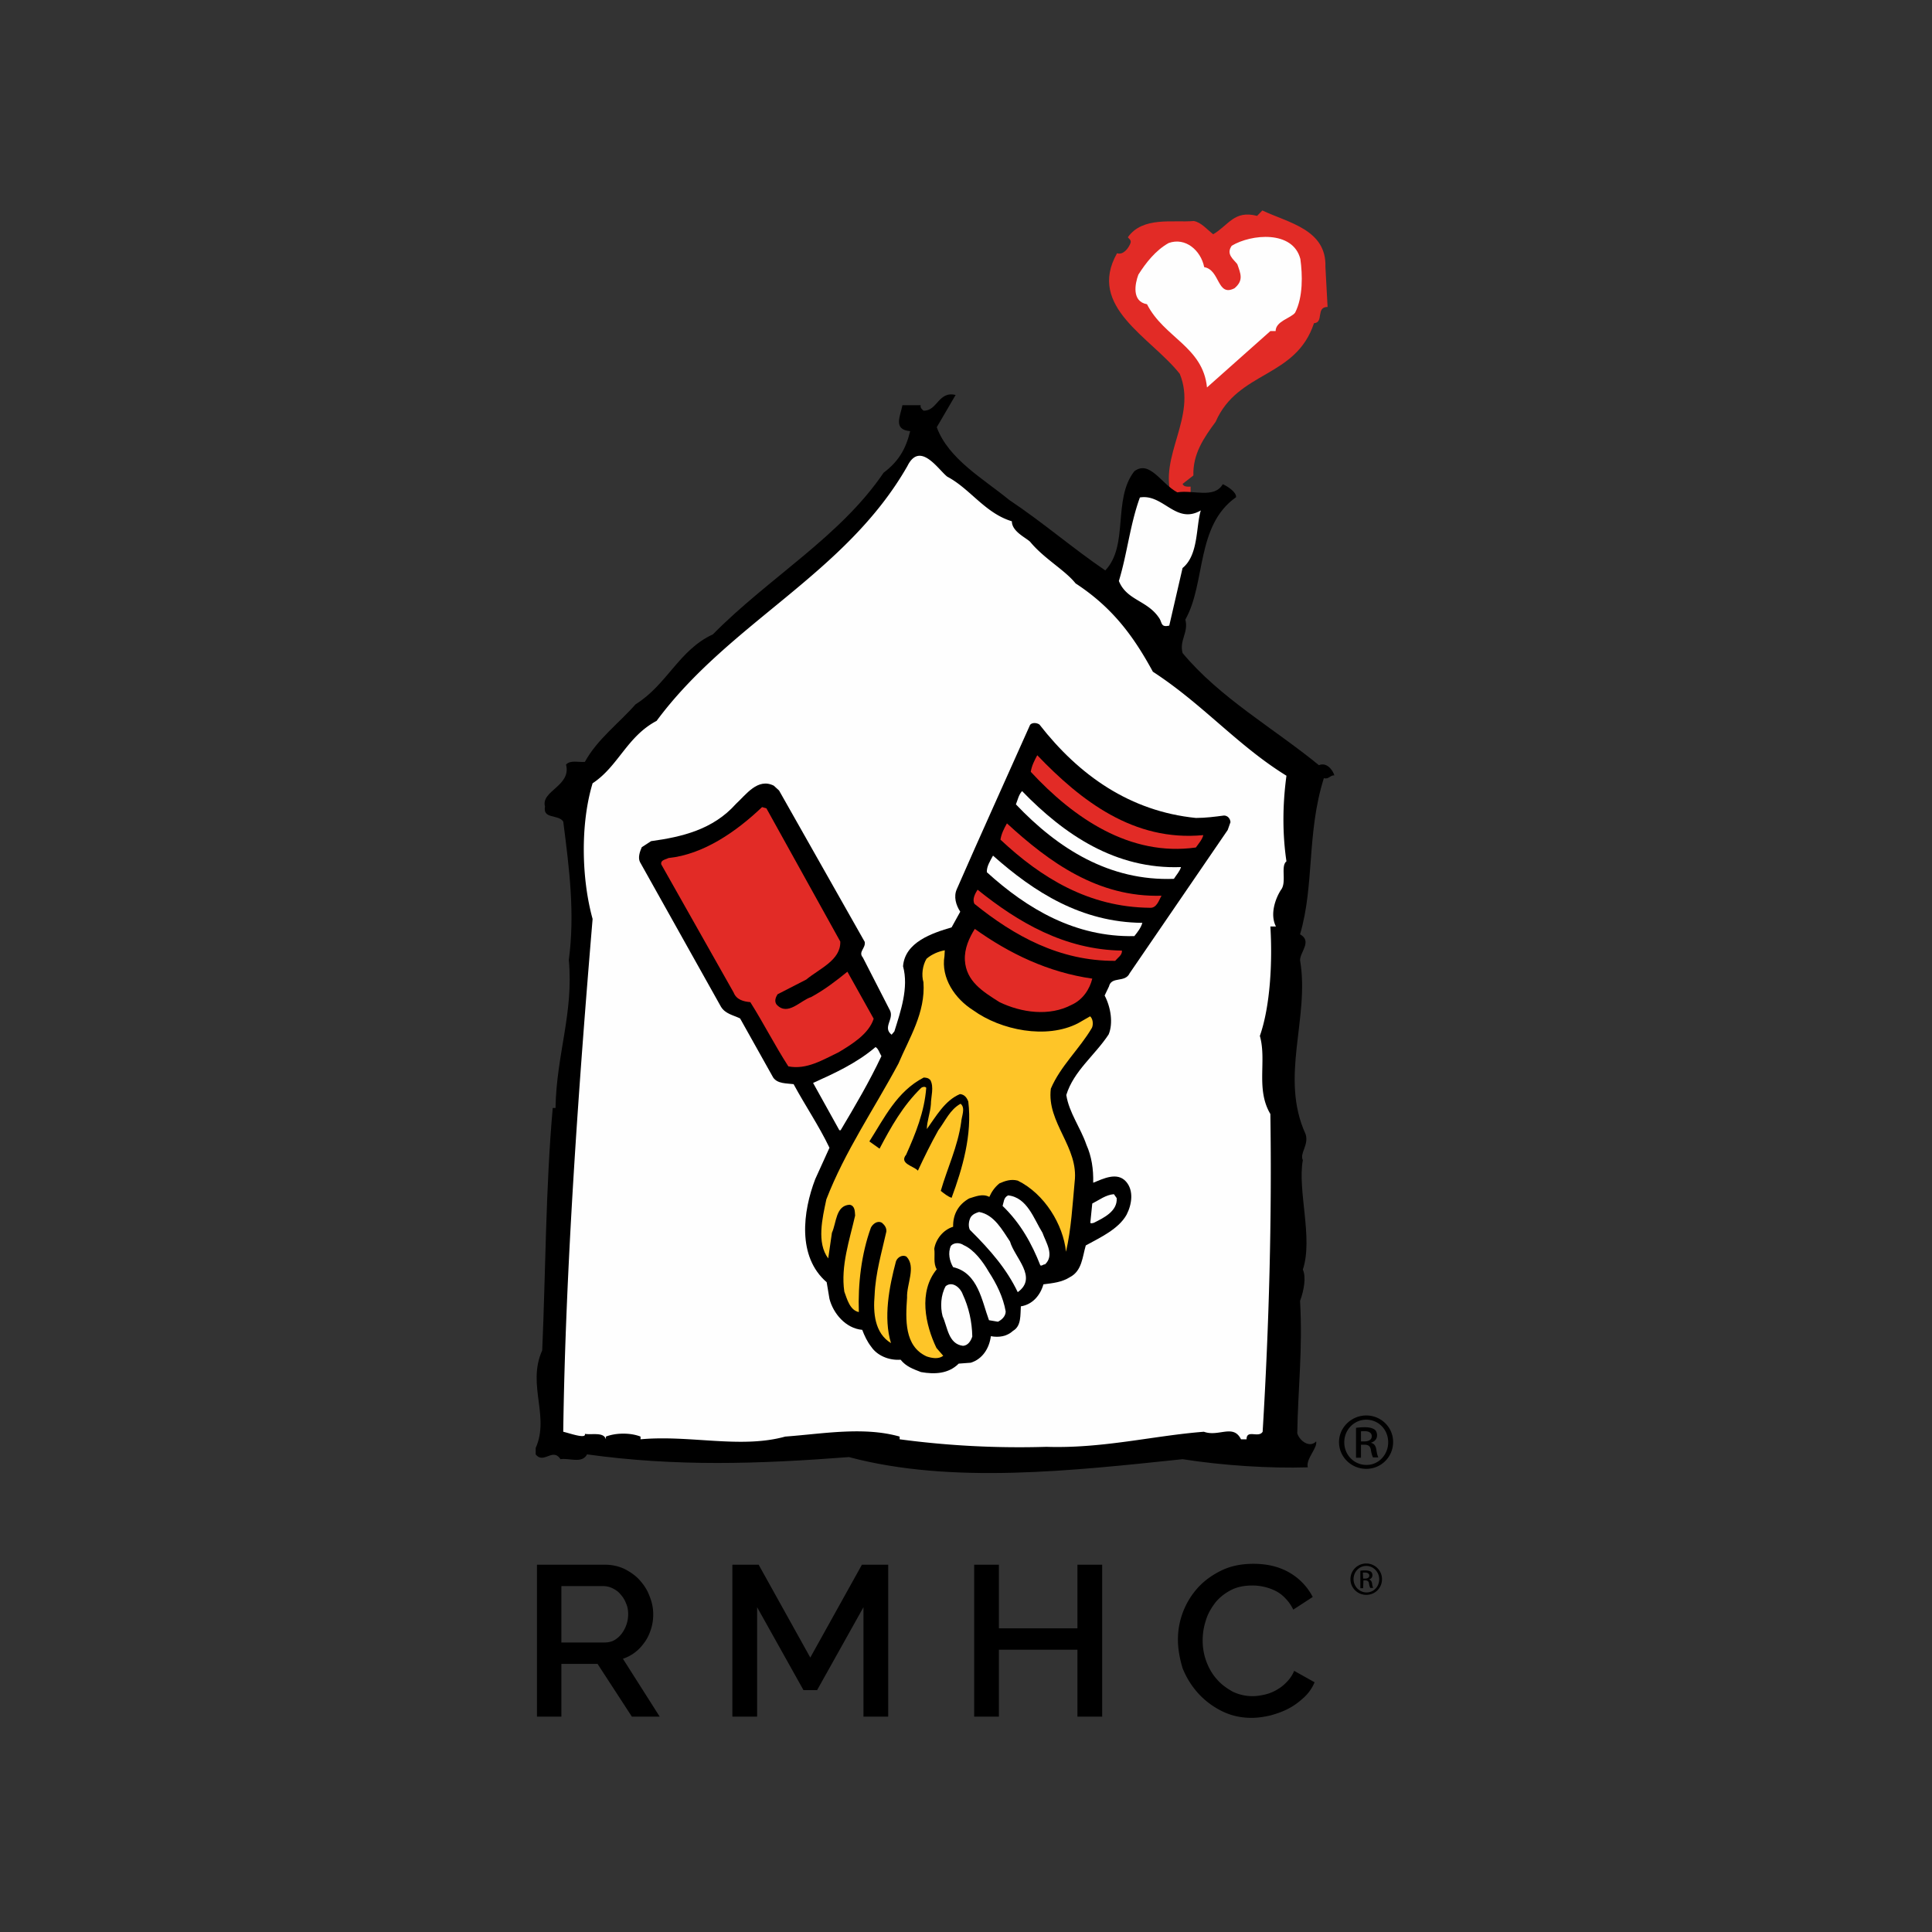
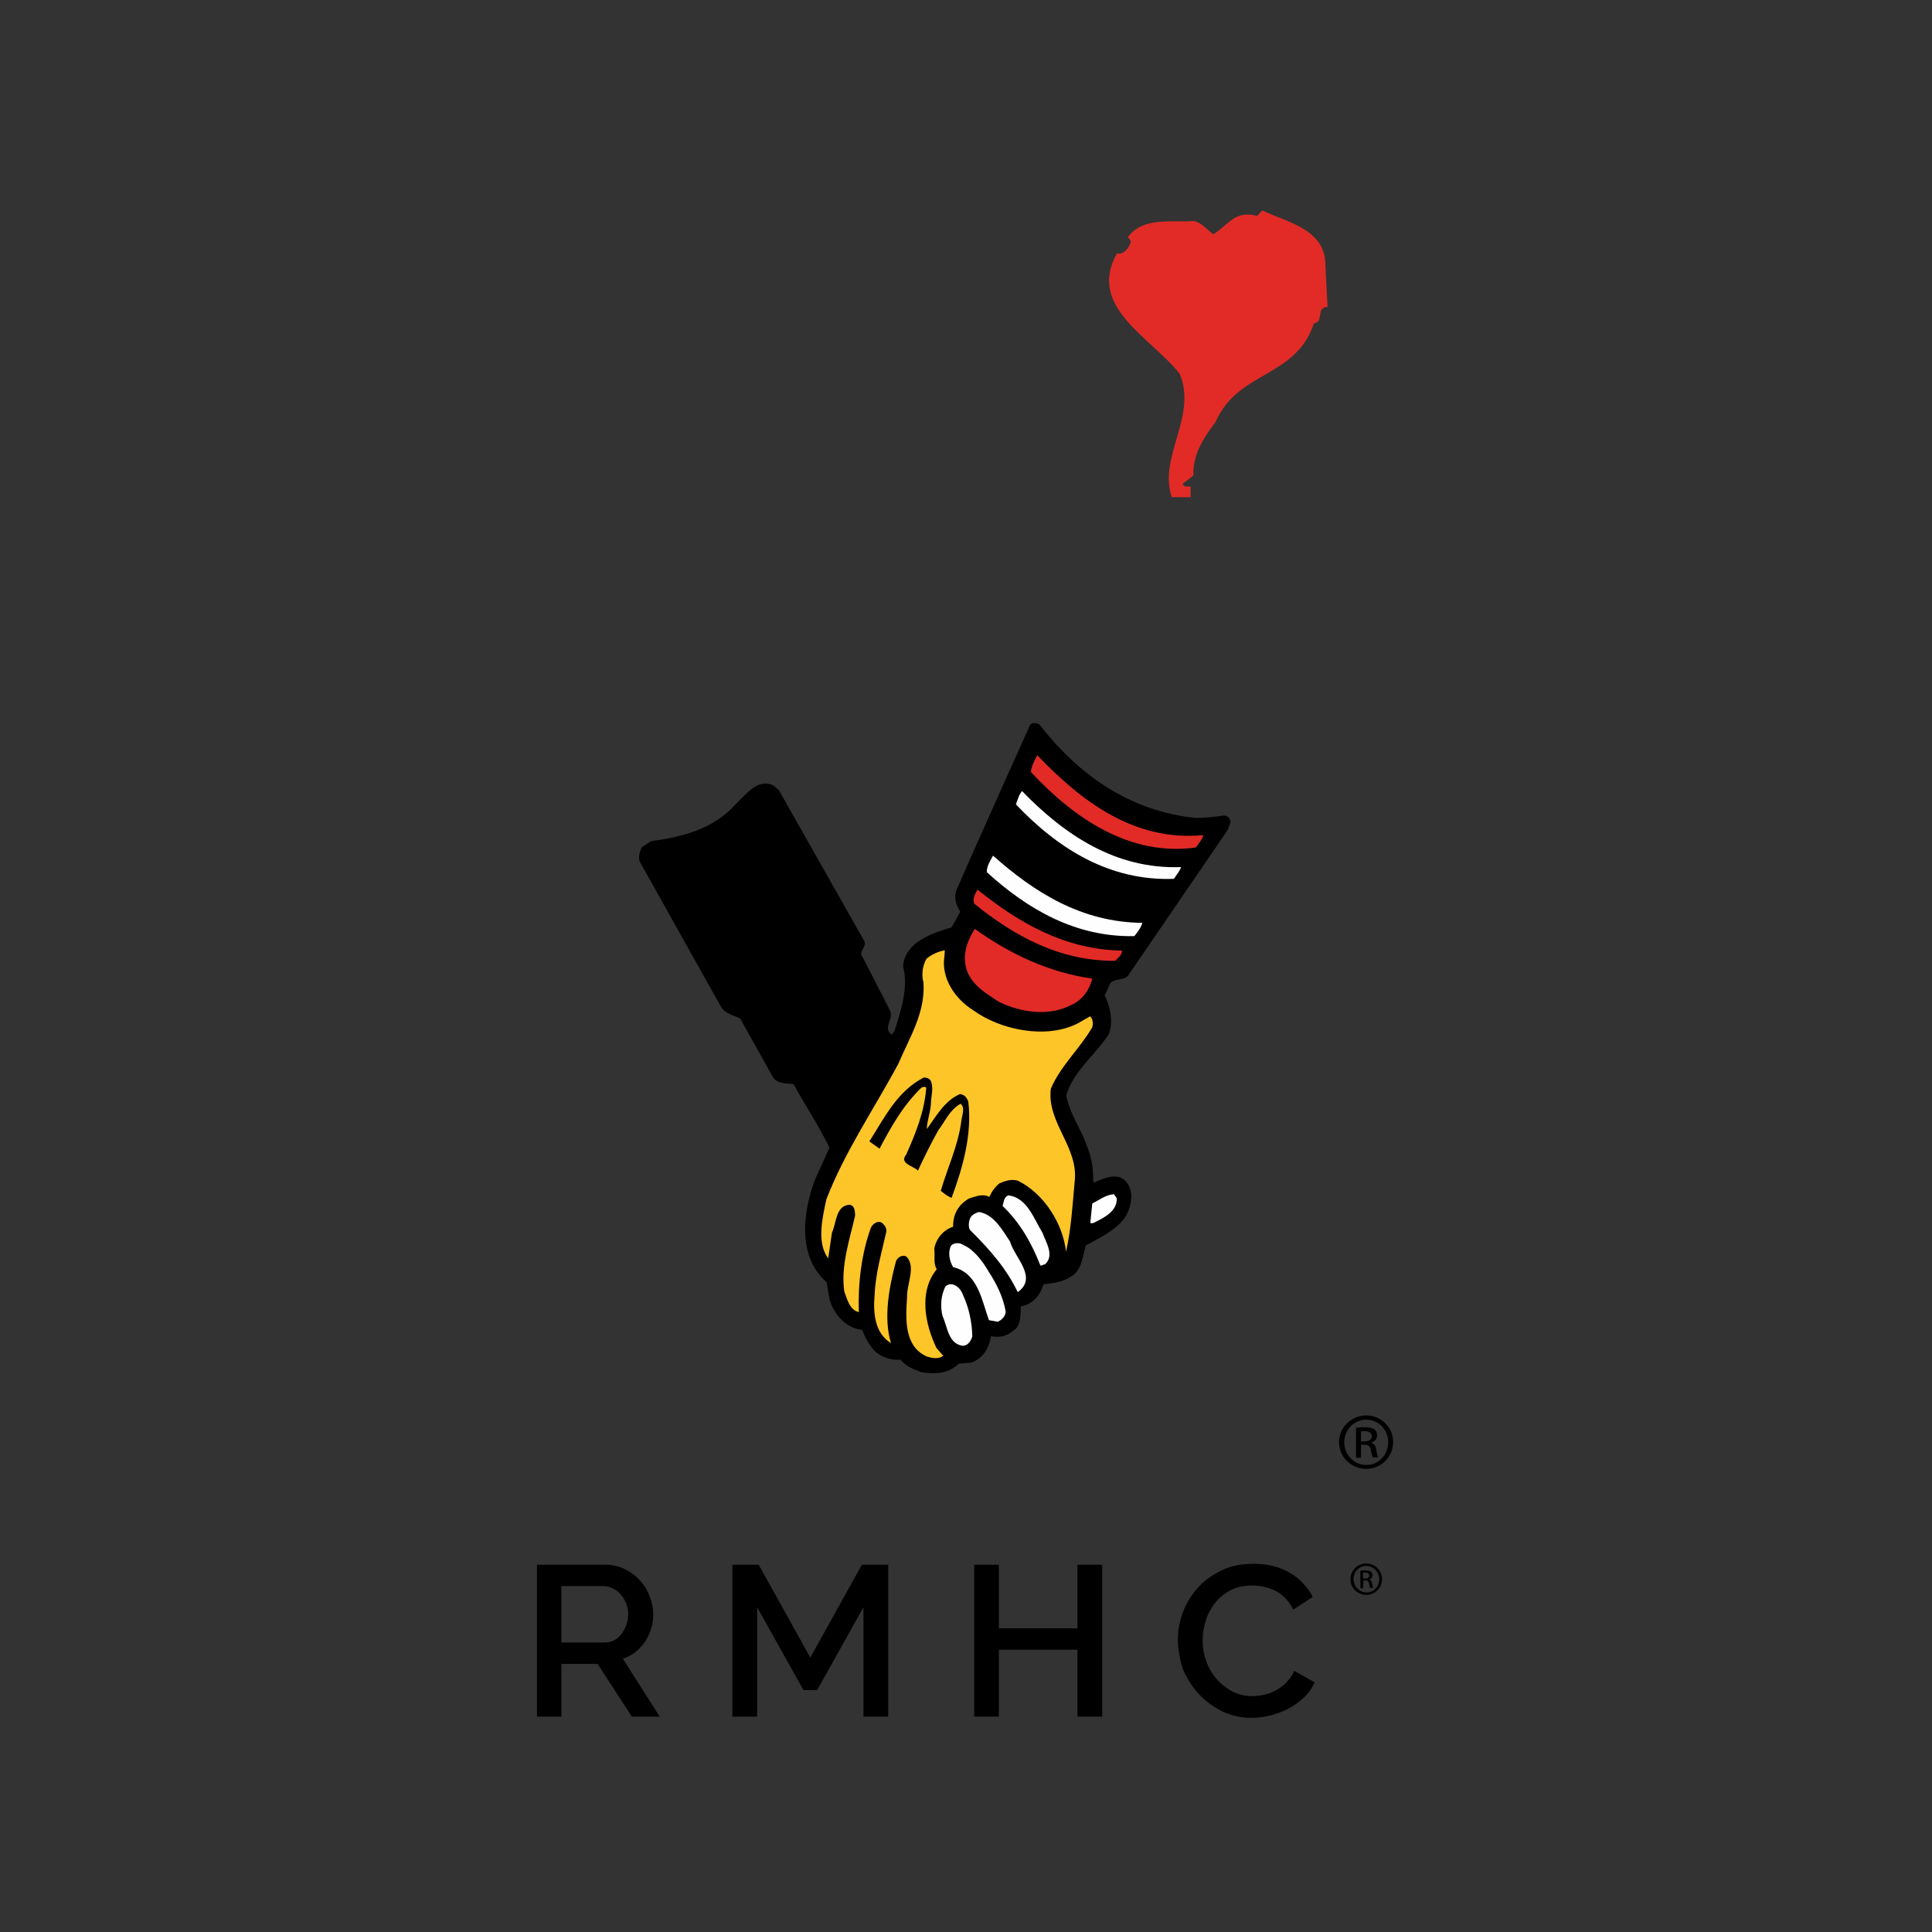
<svg xmlns="http://www.w3.org/2000/svg" width="220" height="220" fill="none">
  <rect width="100%" height="100%" fill="#333333" stroke="none" />
  <g clip-path="url(#a)">
    <path fill="#E22B26" d="m150.927 30.385.247 4.566c-1.373 0-.388 1.785-1.549 1.854-2.078 6.282-8.662 5.39-11.197 11.226-1.373 1.854-2.605 3.673-2.535 6.11l-1.232.962c.141.377.634.309.915.309v1.201h-2.147c-1.55-4.634 2.922-9.131.915-14.04-3.31-4.189-10.598-7.622-7.147-13.733.774.24 1.373-.686 1.549-1.201.07-.31-.176-.446-.317-.618 1.69-2.403 5.14-1.648 7.499-1.854.845.137 1.514.961 2.219 1.51 1.76-1.03 2.394-2.78 4.999-2.093l.599-.618c2.957 1.407 7.323 2.162 7.182 6.42z" />
-     <path fill="#FEFEFE" d="M148.075 29.493c.247 1.785.317 4.326-.598 6.11-.458.619-2.219.962-2.219 2.095h-.598l-7.218 6.42c-.458-4.635-4.894-5.665-6.83-9.476-1.761-.309-1.373-2.334-.986-3.364.845-1.339 1.971-2.78 3.45-3.604 1.902-.687 3.662.823 4.049 2.746 1.831.309 1.444 3.433 3.451 2.403 1.056-.893.704-1.648.317-2.746-.458-.584-1.303-1.133-.634-2.095 2.218-1.338 6.971-1.785 7.816 1.511z" />
-     <path fill="#000" d="M106.67 48.649c1.338 3.639 5.316 5.87 8.239 8.273 3.908 2.61 7.217 5.493 10.95 8.034 2.711-2.85.809-8.102 3.309-11.295 1.761-1.304 3.028 1.408 4.894 2.403 1.761-.309 4.225.755 5.176-.927.563.24 1.584.927 1.514 1.477-4.613 3.26-3.415 9.75-5.774 13.938.387 1.476-.705 2.334-.317 3.81 4.26 5.115 10.316 8.514 15.527 12.77.88-.377 1.584.55 1.76 1.168-.458-.069-.634.48-1.197.309-1.972 6.248-1.056 12.153-2.711 17.783 1.408.79 0 1.991 0 2.952 1.127 6.592-2.359 13.286.634 19.809.387 1.236-.704 2.162-.317 2.952-.634 3.467 1.197 8.892 0 12.462.387.858.141 2.334-.317 3.57.317 5.562-.246 10.059-.317 15.071.247.858 1.408 1.717 2.148.927.176.755-1.197 1.991-.951 2.952-4.295.138-9.682-.206-14.259-.927-12.464 1.305-26.266 2.884-37.99-.24-10.317.79-19.682 1.099-29.822-.309-.564 1.099-2.042.378-3.028.549-.95-1.476-2.042.927-3.028-.858 2.042-3.776-.88-7.484.95-11.535.388-8.823.388-18.538 1.198-27.601h.317c.105-6.111 2.077-10.814 1.514-16.856.704-5.253.07-10.299-.634-15.758-.564-.858-2.36-.24-2.078-1.716-.492-1.785 3.028-2.334 2.395-4.772.493-.55 1.443-.24 2.147-.309 1.409-2.575 3.873-4.394 5.775-6.557 3.59-2.231 4.929-6.18 8.802-7.964 6.408-6.489 14.506-11.123 19.435-18.401 1.725-1.305 2.535-2.712 3.028-4.738-1.972-.171-1.127-1.682-.88-2.952h2.077c-.07.309.176.48.317.618 1.584.069 1.69-2.266 3.662-1.785l-2.148 3.673z" />
-     <path fill="#FEFEFE" d="M107.866 54.28c2.605 1.372 4.295 4.153 7.358 5.08 0 1.167 1.585 1.854 2.078 2.334 1.584 1.923 3.978 3.227 5.175 4.738 4.261 2.78 6.655 6.11 8.803 10.058 5.703 3.708 9.647 8.411 15.21 11.844-.458 3.399-.458 6.66 0 9.75-.704.55.07 2.403-.634 3.261-.634.996-1.268 2.781-.563 4.154h-.634c.246 3.948 0 9.063-1.197 12.462.81 2.85-.493 6.042 1.197 8.892.176 11.843-.141 23.962-.88 36.183-.458.756-1.831-.309-1.831.859h-.634c-.88-1.786-2.535-.241-4.225-.859-5.774.447-11.478 1.923-17.921 1.717a102.682 102.682 0 0 1-16.724-.858v-.309c-4.12-1.168-8.802-.309-13.028 0-5.07 1.407-10.844-.206-16.477.309v-.309c-1.127-.447-2.782-.447-3.943 0v.309c-.247-.859-1.585-.481-2.395-.618.176.618-1.725-.069-2.464-.241.246-18.4 1.76-39.513 3.344-58.395-1.267-4.566-1.408-10.814 0-15.448 2.923-1.923 3.909-5.322 7.289-7.107 8.309-11.226 21.512-16.684 28.554-29.008 1.443-2.919 3.521.411 4.542 1.201zm28.871 3.844c-.563 1.854-.247 5.08-2.077 6.557l-1.514 6.557c-1.021.24-.775-.378-1.197-.927-1.338-1.957-3.662-1.957-4.542-4.154.95-3.09 1.267-6.42 2.394-9.51 2.676-.445 4.084 3.125 6.936 1.477z" />
    <path fill="#000" d="M118.358 82.498c4.542 5.836 10.352 9.887 17.816 10.643 1.126 0 2.147-.138 3.204-.275.387 0 .704.309.739.755l-.317.893-11.161 16.306c-.528 1.133-2.077.309-2.359 1.511l-.493 1.03c.704 1.339.986 3.158.458 4.428-1.584 2.404-3.979 4.154-4.824 6.901.317 2.025 1.62 3.707 2.289 5.664.598 1.339.81 2.781.774 4.326 1.127-.446 2.712-1.27 3.733-.138.915 1.03.669 2.61.07 3.777-.915 1.648-3.028 2.609-4.648 3.501-.387 1.305-.422 2.884-1.795 3.605-.916.584-1.937.687-3.028.824-.352 1.236-1.232 2.3-2.57 2.506-.071.961.07 2.232-.881 2.781-.704.652-1.619.789-2.535.618-.176 1.373-.95 2.609-2.288 3.021l-1.373.103c-1.162 1.167-2.747 1.236-4.296.961-.88-.343-1.69-.618-2.323-1.408-1.338.103-2.676-.48-3.345-1.476-.458-.583-.775-1.27-1.021-1.922-1.902-.172-3.31-1.888-3.733-3.536l-.316-1.888c-3.38-2.918-2.711-8.068-1.303-11.741l1.62-3.57c-1.198-2.507-2.747-4.772-4.085-7.244-.81-.103-1.83-.034-2.324-.755l-3.767-6.729c-.774-.378-1.69-.515-2.183-1.339L72.87 98.153c-.247-.515 0-1.202.21-1.682l1.057-.687c3.486-.48 7.042-1.305 9.647-4.223 1.162-1.064 2.5-3.02 4.331-2.094l.599.55 9.752 17.233c.141.721-.774 1.133-.211 1.785l3.098 6.042c.458.996-.88 1.923.176 2.747l.317-.378c.705-2.266 1.655-4.978.986-7.415.211-2.746 3.31-3.776 5.528-4.429l.986-1.785c-.493-.755-.775-1.716-.388-2.575 2.747-6.282 5.563-12.461 8.345-18.71.246-.274.739-.24 1.056-.034z" />
    <path fill="#E22B26" d="M137.021 95.097c-.105.48-.528.961-.845 1.408-7.499 1.064-13.942-3.365-18.801-8.617.106-.687.423-1.305.739-1.888 4.965 5.184 10.985 9.853 18.907 9.097z" />
    <path fill="#FEFEFE" d="M134.483 98.736c-.141.481-.528.893-.81 1.339-7.323.275-13.203-3.433-17.991-8.48.211-.514.317-1.098.704-1.51 4.823 4.978 10.668 8.926 18.097 8.651z" />
-     <path fill="#E22B26" d="M132.266 101.998c-.281.446-.528 1.442-1.337 1.373-6.937-.069-12.359-3.399-17.006-7.759.105-.652.387-1.235.739-1.853 4.824 4.428 10.351 8.445 17.604 8.239zm-36.581 5.218c.07 2.128-2.395 3.09-3.873 4.326l-3.275 1.682c-.21.343-.387.789-.105 1.167 1.267 1.373 2.71-.481 3.943-.858 1.514-.824 2.852-1.854 4.12-2.884l2.992 5.355c-.563 1.751-2.5 2.918-3.978 3.811-1.796.858-3.662 2.026-5.74 1.614-1.549-2.404-2.816-4.91-4.33-7.313-.775-.068-1.584-.274-1.901-1.098l-8.24-14.59c-.105-.516.529-.55.81-.721 4.014-.412 7.747-3.021 10.669-5.802l.493.137 8.415 15.174z" />
    <path fill="#FEFEFE" d="M130.083 105.087c-.176.584-.528 1.03-.915 1.511-6.725.137-12.183-3.09-16.795-7.278-.035-.652.387-1.305.704-1.888 4.718 4.188 10.07 7.587 17.006 7.655z" />
    <path fill="#E22B26" d="M127.759 108.246c.035.515-.458.789-.774 1.167-6.338.034-11.514-2.849-16.02-6.488-.282-.515.07-1.168.352-1.614 4.612 3.708 9.893 6.832 16.442 6.935zm-3.38 3.192c-.282 1.168-1.056 2.403-2.359 2.987-2.535 1.339-5.704.893-8.203-.309-1.902-1.201-3.803-2.369-3.944-4.772-.07-1.339.493-2.54 1.127-3.57 3.943 2.815 8.344 4.943 13.379 5.664z" />
    <path fill="#FEC528" d="M107.549 108.864c-.422 2.506 1.197 4.875 3.275 6.179 3.133 2.266 8.344 3.33 11.935 1.476l1.374-.789c.317.274.387.892.211 1.304-1.408 2.403-3.591 4.36-4.683 6.935-.493 3.879 3.204 6.66 2.711 10.608-.246 2.643-.387 5.355-.986 7.964-.317-3.089-2.429-6.591-5.492-8.101-.775-.206-1.444.034-2.078.308-.563.447-.915.996-1.161 1.545-.775-.412-1.585-.034-2.289.172-1.232.687-1.866 1.819-1.831 3.227-1.126.343-1.971 1.408-2.148 2.506.106.755-.14 1.648.282 2.335-2.112 2.574-1.303 6.316-.035 8.96l.775.892c-.529.412-1.303.275-1.902.069-2.535-1.167-2.394-4.188-2.218-6.694-.07-1.511 1.056-3.502-.07-4.669-.528-.275-1.057.137-1.197.549-.775 2.918-1.444 6.42-.564 9.303-1.866-1.133-2.042-3.467-1.866-5.458.106-2.541.81-4.875 1.338-7.244.035-.412-.176-.721-.493-.995-.528-.309-1.056.137-1.267.549-1.092 3.021-1.48 6.42-1.373 9.612-1.022-.206-1.338-1.476-1.655-2.334-.423-2.918.598-5.87 1.232-8.651-.035-.447 0-1.133-.634-1.236-1.584.103-1.478 2.025-2.007 3.193l-.422 2.918c-1.338-1.786-.67-4.566-.211-6.729 2.112-5.458 5.422-10.265 8.203-15.449 1.233-2.918 3.099-5.801 2.852-9.269-.246-.824-.105-1.922.352-2.677.599-.515 1.338-.824 2.078-.962l-.036.653z" />
-     <path fill="#FEFEFE" d="M100.369 120.261c-1.373 2.918-2.993 5.665-4.647 8.445h-.141l-2.993-5.39c2.43-1.098 4.93-2.231 7.112-4.085.317.172.458.687.669 1.03z" />
    <path fill="#000" d="M106.001 125.754c-.071.995-.458 1.922-.458 2.815 1.021-1.408 2.042-3.261 3.767-3.982.528.034.81.446.951.858.458 3.776-.669 7.621-1.901 10.951-.423-.137-.845-.48-1.233-.789.74-2.575 1.937-5.047 2.324-7.828.035-.652.528-1.613-.07-2.094-1.233.687-1.726 1.957-2.535 3.021-.845 1.511-1.62 3.09-2.324 4.6-.423-.515-2.183-.789-1.338-1.819 1.056-2.369 2.077-4.841 2.289-7.621-.141-.172-.423-.103-.564 0-2.112 2.059-3.45 4.463-4.753 6.934l-1.162-.824c1.69-2.643 3.134-5.698 6.197-7.278.352.035.493.035.739.275.458.79.071 1.923.071 2.781z" />
-     <path fill="#FEFEFE" d="M127.159 136.43c.106 1.511-1.514 2.266-2.605 2.815-.141.035-.458.138-.388-.103l.212-2.094c.809-.412 1.549-.995 2.464-1.064l.317.446zm-8.45 3.948c.387 1.099 1.408 2.575.282 3.605-.211-.034-.317.206-.528.103-.951-2.437-2.254-4.806-4.296-6.763.141-.412.106-.961.634-1.202 2.183.241 2.922 2.678 3.908 4.257zm-3.697.996c.528 1.854 3.204 4.085.88 5.767-1.232-2.574-3.028-4.703-5.457-7.106-.211-.446-.106-1.064.106-1.442.246-.343.598-.48.95-.583 1.726.309 2.641 2.059 3.521 3.364zm-2.429 3.433c.915 1.407 1.655 2.918 1.936 4.531 0 .55-.457.962-.88 1.168l-1.021-.172c-.81-2.163-1.232-5.39-4.084-6.042-.387-.652-.634-1.614-.247-2.437.388-.412 1.057-.344 1.444-.069 1.197.515 2.218 1.922 2.852 3.021zm-2.958 2.575c.704 1.51 1.057 3.124 1.092 4.806-.141.446-.458 1.03-1.057 1.064-1.69-.206-1.76-2.163-2.323-3.364-.282-1.064-.212-2.438.352-3.433.774-.618 1.69.206 1.936.927z" />
+     <path fill="#FEFEFE" d="M127.159 136.43c.106 1.511-1.514 2.266-2.605 2.815-.141.035-.458.138-.388-.103l.212-2.094c.809-.412 1.549-.995 2.464-1.064l.317.446zm-8.45 3.948c.387 1.099 1.408 2.575.282 3.605-.211-.034-.317.206-.528.103-.951-2.437-2.254-4.806-4.296-6.763.141-.412.106-.961.634-1.202 2.183.241 2.922 2.678 3.908 4.257zm-3.697.996c.528 1.854 3.204 4.085.88 5.767-1.232-2.574-3.028-4.703-5.457-7.106-.211-.446-.106-1.064.106-1.442.246-.343.598-.48.95-.583 1.726.309 2.641 2.059 3.521 3.364zm-2.429 3.433c.915 1.407 1.655 2.918 1.936 4.531 0 .55-.457.962-.88 1.168l-1.021-.172c-.81-2.163-1.232-5.39-4.084-6.042-.387-.652-.634-1.614-.247-2.437.388-.412 1.057-.344 1.444-.069 1.197.515 2.218 1.922 2.852 3.021zm-2.958 2.575c.704 1.51 1.057 3.124 1.092 4.806-.141.446-.458 1.03-1.057 1.064-1.69-.206-1.76-2.163-2.323-3.364-.282-1.064-.212-2.438.352-3.433.774-.618 1.69.206 1.936.927" />
    <path fill="#000" d="M155.574 178.038c.986 0 1.796.79 1.796 1.786 0 .995-.775 1.785-1.796 1.785-.986 0-1.796-.79-1.796-1.785 0-.996.81-1.786 1.796-1.786zm0 .275c-.81 0-1.443.687-1.443 1.511 0 .823.669 1.51 1.478 1.51.81 0 1.444-.652 1.444-1.51 0-.824-.669-1.511-1.479-1.511zm-.352 2.54h-.317v-1.991c.176-.034.317-.034.563-.034.317 0 .493.069.634.137a.507.507 0 0 1 .176.412c0 .275-.176.412-.387.481.176.034.317.206.352.48.035.309.106.447.141.481h-.352a1.623 1.623 0 0 1-.141-.515c-.035-.24-.176-.343-.423-.343h-.211l-.035.892zm0-1.098h.211c.282 0 .493-.103.493-.343 0-.172-.141-.344-.493-.344h-.246l.035.687zm-91.296 7.278h4.894c.387 0 .775-.069 1.092-.24a2.77 2.77 0 0 0 .844-.721 3.69 3.69 0 0 0 .775-2.266c0-.446-.07-.858-.246-1.236a3.152 3.152 0 0 0-.634-1.03c-.247-.309-.563-.515-.916-.687a2.375 2.375 0 0 0-1.056-.24h-4.753v6.42zm-2.782 8.445v-17.302h7.746c.81 0 1.55.171 2.219.48.669.344 1.267.756 1.725 1.271.493.549.88 1.132 1.126 1.819.282.687.423 1.373.423 2.06a5.41 5.41 0 0 1-.246 1.682c-.177.549-.388 1.03-.705 1.476-.317.446-.669.858-1.091 1.167-.423.344-.915.584-1.408.756l4.19 6.591h-3.17l-3.908-6.008h-4.119v6.008h-2.782zm37.18 0v-12.462l-5.28 9.441h-1.55l-5.28-9.441v12.462h-2.818v-17.302h2.993l5.88 10.573 5.88-10.573h2.993v17.302h-2.817zm27.182-17.302v17.302h-2.817v-7.621h-8.943v7.621h-2.816v-17.302h2.816v7.243h8.943v-7.243h2.817zm8.626 8.514c0-1.03.176-2.06.563-3.09a8.75 8.75 0 0 1 1.69-2.781c.74-.824 1.655-1.476 2.711-1.991 1.057-.515 2.289-.755 3.627-.755 1.62 0 2.993.343 4.155 1.03a6.809 6.809 0 0 1 2.605 2.746l-2.218 1.442a4.609 4.609 0 0 0-.916-1.305 3.91 3.91 0 0 0-1.161-.858 5.832 5.832 0 0 0-1.303-.446 5.81 5.81 0 0 0-1.303-.138c-.915 0-1.76.172-2.464.55-.705.377-1.303.858-1.761 1.442-.458.618-.845 1.27-1.056 2.025a7.171 7.171 0 0 0-.352 2.232c0 .858.141 1.647.422 2.403.282.755.669 1.441 1.197 2.025.493.584 1.127 1.03 1.796 1.408a5.194 5.194 0 0 0 2.289.515c.422 0 .88-.069 1.337-.172a4.893 4.893 0 0 0 1.338-.515c.423-.24.81-.515 1.162-.893.352-.343.669-.789.88-1.304l2.324 1.304a4.908 4.908 0 0 1-1.197 1.717c-.528.48-1.091.927-1.76 1.27-.634.343-1.338.584-2.078.79-.739.171-1.443.274-2.147.274-1.268 0-2.394-.274-3.416-.789a9.087 9.087 0 0 1-2.675-2.026 9.52 9.52 0 0 1-1.761-2.849c-.317-1.064-.528-2.163-.528-3.261zm20.844-22.555h.387c.458 0 .845-.172.845-.584 0-.309-.211-.583-.845-.583-.176 0-.317 0-.387.034v1.133zm0 1.854h-.564v-3.399c.282-.034.564-.069.986-.069.528 0 .88.103 1.092.241.211.137.316.377.316.686 0 .446-.316.721-.669.824v.034c.317.069.529.309.599.824.07.515.176.721.211.824h-.598c-.071-.103-.176-.412-.247-.858-.07-.446-.317-.584-.739-.584h-.387v1.477zm.598-4.326c-1.373 0-2.5 1.133-2.5 2.575 0 1.442 1.127 2.574 2.5 2.574 1.373.035 2.5-1.132 2.5-2.574s-1.092-2.575-2.5-2.575zm0-.481c1.69 0 3.063 1.339 3.063 3.021a3.042 3.042 0 0 1-3.063 3.056c-1.69 0-3.098-1.339-3.098-3.056 0-1.647 1.408-3.021 3.098-3.021z" />
  </g>
  <defs>
    <clipPath id="a">
      <path fill="#fff" d="M61 24h98v172H61z" />
    </clipPath>
  </defs>
</svg>